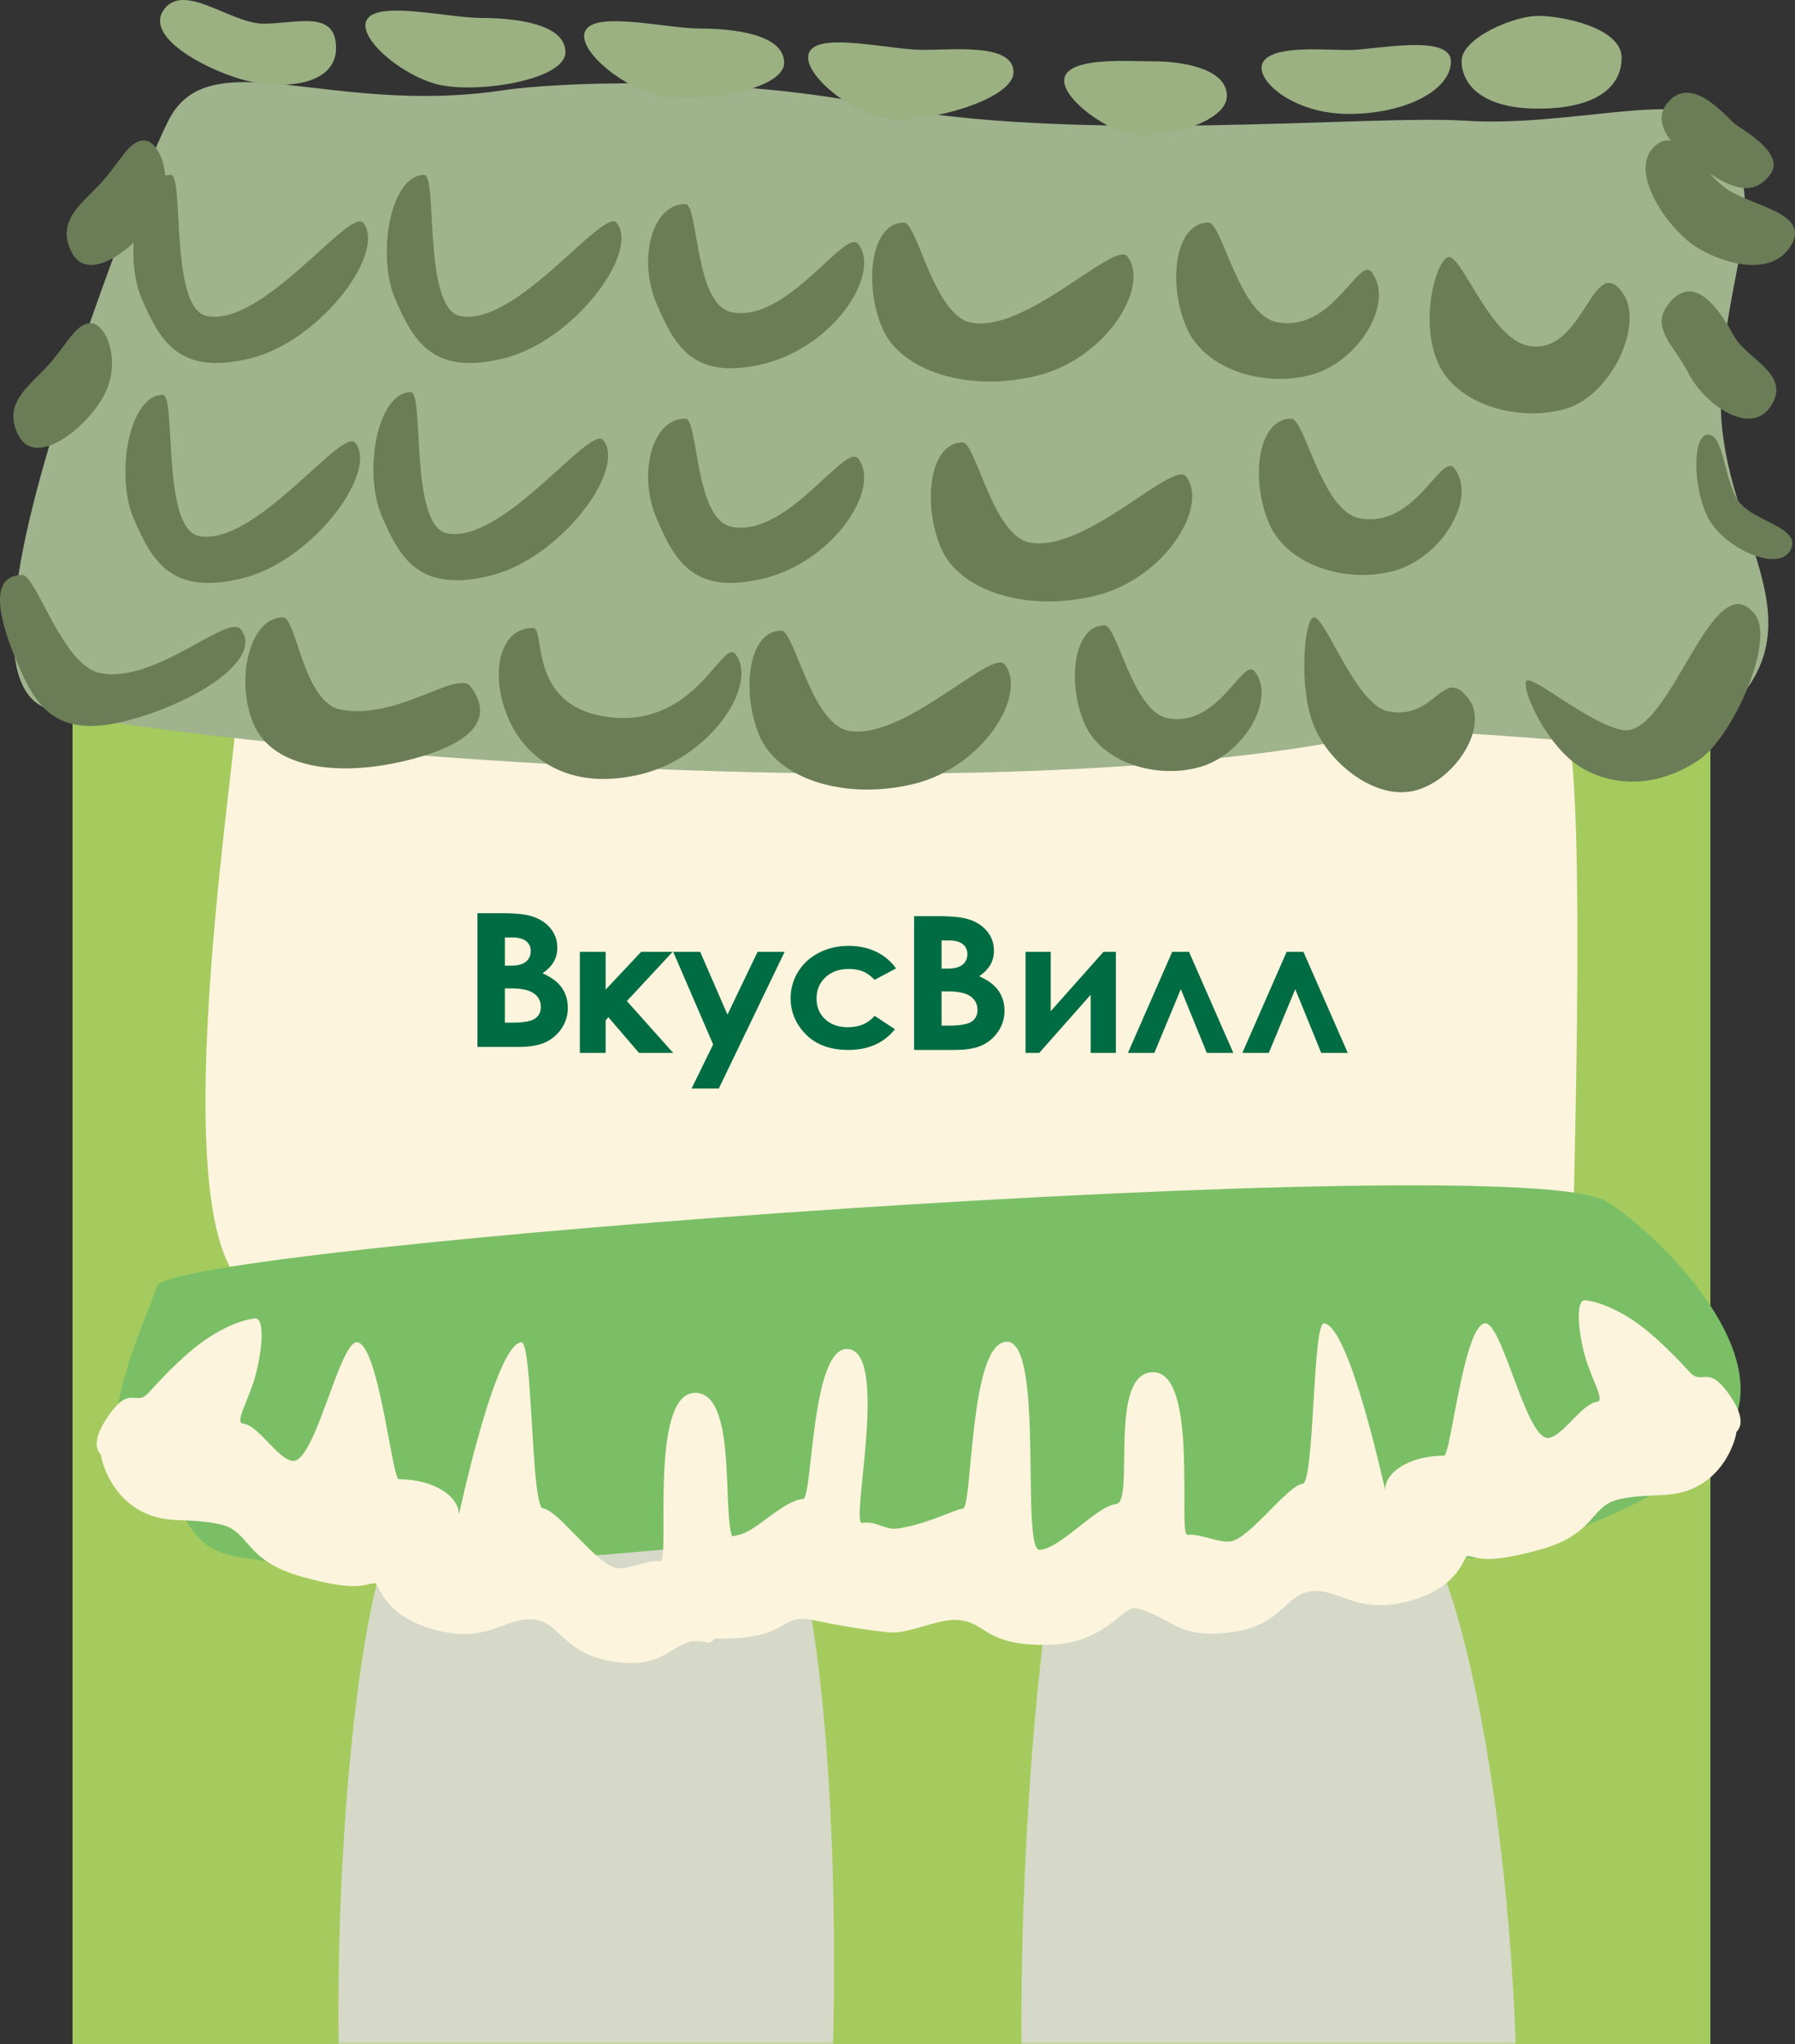
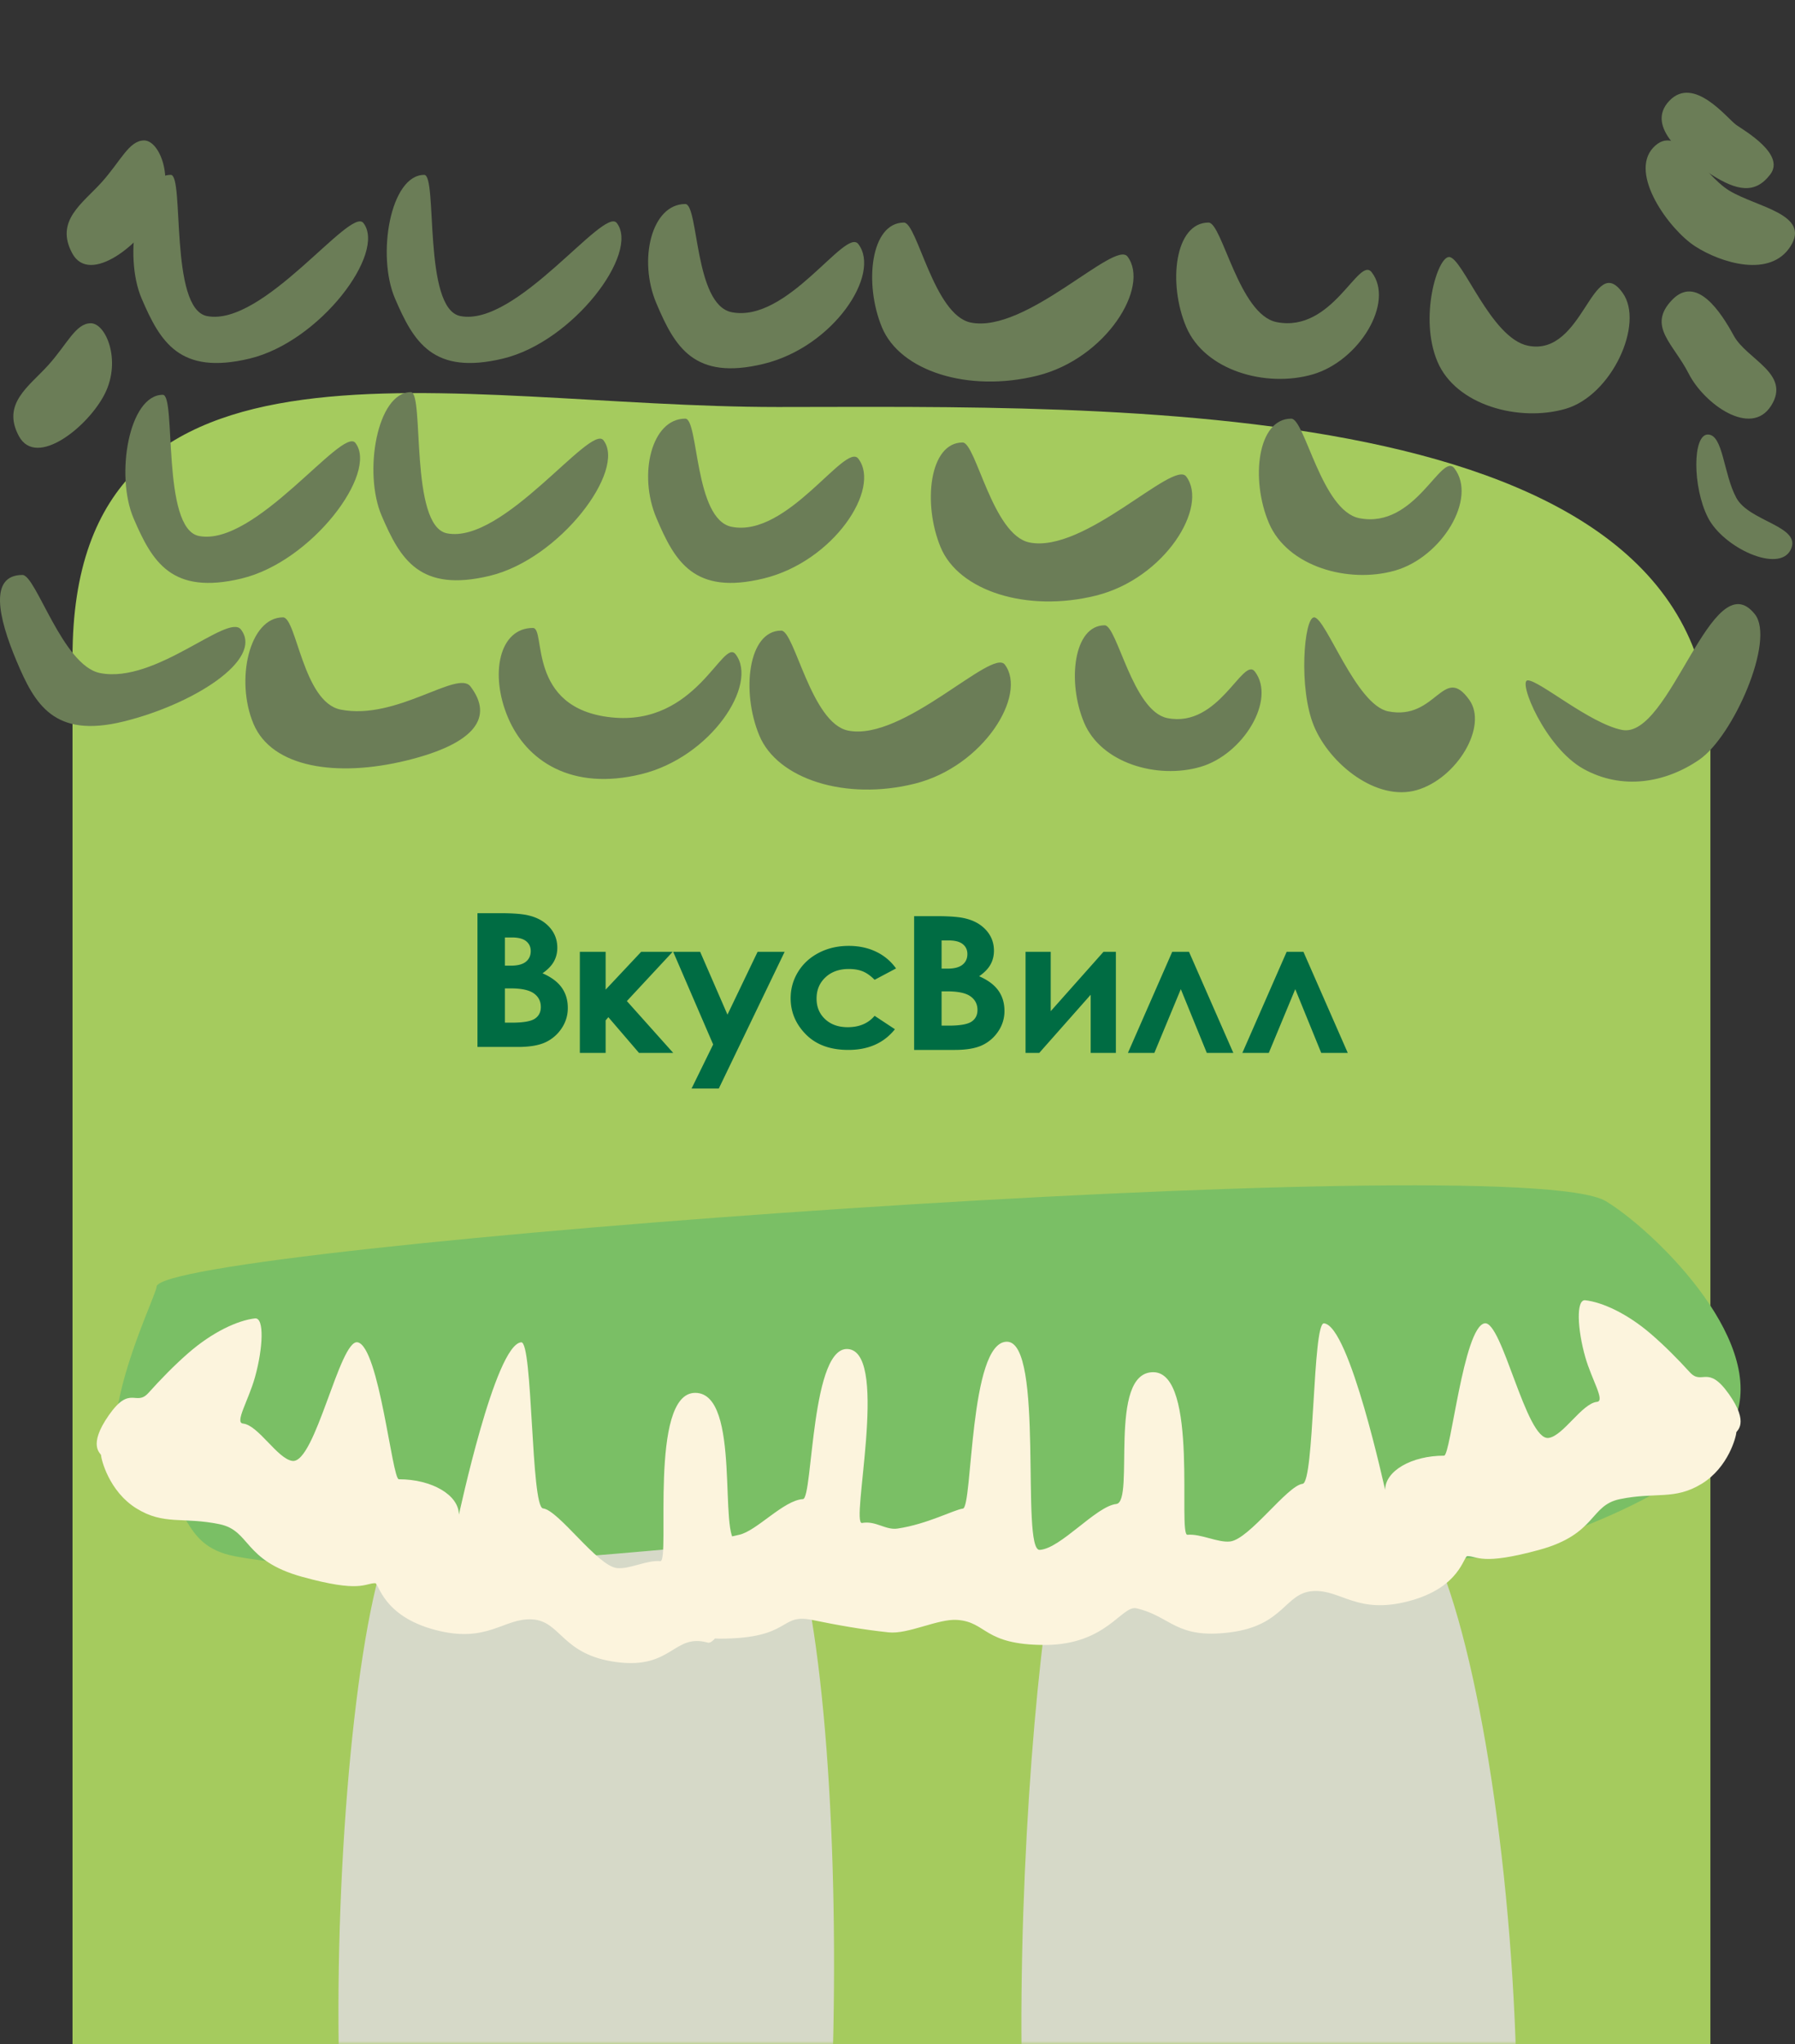
<svg xmlns="http://www.w3.org/2000/svg" xmlns:xlink="http://www.w3.org/1999/xlink" width="297" height="338" viewBox="0 0 297 338">
  <rect x="0" y="0" width="297" height="338" fill="#333333" stroke="none" />
  <defs>
    <path id="a" d="M0 273h271V57.722c0-58.31-100.32-55.42-154.307-55.42C62.705 2.301 0-14.684 0 43.628V273z" />
  </defs>
  <g fill="none" fill-rule="evenodd">
    <g transform="translate(12 65)">
      <mask id="b" fill="#fff">
        <use xlink:href="#a" />
      </mask>
      <use fill="#A5CB5E" xlink:href="#a" />
      <path fill="#D6D9C8" d="M60.119 336.324c7.65 0 51.261 34.964 57.797 9.213 12.86-50.67 10.013-166.515-5.95-166.515-8.836 0-51.013-.843-57.828 7.935-11.397 14.679-17.631 149.367 5.98 149.367zM172.73 338.886c7.606 0 48.374 31.301 57.473 9.24 18.987-46.037 3.648-164.708-12.225-164.708-8.787 0-49.626-9.901-54.044 4-6.733 21.189-14.683 151.468 8.796 151.468z" mask="url(#b)" />
    </g>
-     <path fill="#FCF4DD" d="M44.251 213.926c8.91 0 52.747 3.15 99.742 3.073 56.214-.094 116.2-3.734 116.2-8.34 0-8.455 2.857-90.901-2.18-90.901-5.036 0-218.871-8.455-218.871 0s-14.456 96.168 5.11 96.168z" />
    <g fill="#006C43">
      <path d="M79 173.119V151h3.755c2.177 0 3.77.13 4.777.391 1.43.35 2.568 1.003 3.413 1.953.845.954 1.267 2.076 1.267 3.37 0 .842-.192 1.606-.576 2.292-.384.686-1.01 1.332-1.874 1.933 1.45.631 2.51 1.421 3.181 2.37.671.945 1.005 2.065 1.005 3.359a5.92 5.92 0 0 1-1.038 3.398 6.476 6.476 0 0 1-2.682 2.293c-1.094.506-2.605.76-4.534.76H79zm4.545-18.104v4.661h.994c1.107 0 1.931-.215 2.469-.646.536-.432.806-1.019.806-1.76 0-.692-.255-1.24-.766-1.647-.511-.406-1.288-.608-2.33-.608h-1.173zm0 8.42v5.668h1.14c1.887 0 3.16-.22 3.816-.661.656-.44.984-1.083.984-1.924 0-.954-.384-1.705-1.155-2.255-.77-.552-2.051-.828-3.842-.828h-.943zM95.941 157.39h4.267v6.253l5.876-6.253h5.21l-7.573 8.142 7.667 8.57h-5.66l-5.07-5.904-.45.528v5.376h-4.267zM111.388 157.39h4.46l4.518 10.387 4.985-10.387h4.473L118.93 180h-4.507l3.576-7.292zM148.26 160.136l-3.547 1.88c-.666-.672-1.322-1.137-1.973-1.399-.651-.26-1.414-.39-2.289-.39-1.592 0-2.881.458-3.864 1.374-.985.916-1.478 2.088-1.478 3.522 0 1.39.473 2.527 1.423 3.407.947.881 2.192 1.322 3.73 1.322 1.908 0 3.39-.627 4.451-1.881l3.36 2.217c-1.821 2.281-4.39 3.422-7.705 3.422-2.986 0-5.324-.85-7.014-2.556-1.69-1.704-2.534-3.7-2.534-5.985 0-1.584.41-3.042 1.233-4.376.82-1.332 1.967-2.381 3.438-3.143 1.472-.762 3.118-1.143 4.938-1.143 1.687 0 3.198.324 4.54.97a8.527 8.527 0 0 1 3.29 2.76M151.25 173.61v-22.118h3.752c2.177 0 3.771.13 4.778.39 1.429.351 2.567 1.003 3.412 1.954.846.953 1.267 2.076 1.267 3.37 0 .841-.191 1.605-.575 2.292-.384.686-1.009 1.331-1.875 1.933 1.45.63 2.511 1.42 3.182 2.369.672.946 1.006 2.066 1.006 3.36a5.906 5.906 0 0 1-1.041 3.398 6.473 6.473 0 0 1-2.68 2.293c-1.095.506-2.605.76-4.532.76h-6.695zm4.544-18.103v4.66h.993c1.108 0 1.93-.215 2.468-.646.538-.431.807-1.018.807-1.76 0-.691-.256-1.24-.766-1.646-.51-.406-1.286-.608-2.33-.608h-1.172zm0 8.42v5.668h1.139c1.888 0 3.16-.22 3.816-.662.656-.44.984-1.083.984-1.923 0-.954-.383-1.705-1.155-2.256-.77-.552-2.05-.827-3.84-.827h-.944zM171.956 174.102h-2.27V157.39h4.166v9.815l8.728-9.815h2.053v16.712h-4.168v-9.616zM204.066 174.102h-4.39l-4.298-10.54-4.378 10.54h-4.374l7.328-16.712h2.779zM223 174.102h-4.39l-4.298-10.54-4.377 10.54h-4.374l7.327-16.712h2.778z" />
    </g>
-     <path fill="#9FB38D" d="M7.217 116.94c10.22 4.734 146.803 18.968 217.577 5.03 17.444-3.435 49.296 4.862 57.816-1.668 21.14-16.204 2.115-31.105 2.115-53.751 0-22.647 10.25-34.405-2.115-46.586-4.828-4.755-23.543 1.05-40.07 0-16.527-1.049-64.686 3.95-98.106-2.666-24.842-4.918-52.68-3.643-61.143-2.377-28.955 4.329-48.655-8.446-55.443 5.043-2.807 5.58-7.092 16.781-13.3 34.305-8.803 24.847-18.466 57.51-7.331 62.67z" />
    <path fill="#6B7D57" d="M259.024 67.606c7.676-2.218 13.08-14.1 9.469-19.16-5.004-7.013-6.433 10.571-15.658 8.724-6.196-1.24-10.847-14.672-13.078-14.672-1.927 0-4.968 10.038-1.927 17.28 3.042 7.242 13.519 10.047 21.194 7.828zM11.955 41.889c2.898 5.366 11.569-1.63 14.258-7.095 2.689-5.465.139-11.573-2.365-11.573-2.504 0-3.89 3.446-7.054 6.947-3.163 3.501-7.737 6.354-4.839 11.72zM3.13 72.12c2.897 5.366 11.568-1.631 14.257-7.095 2.688-5.465.139-11.573-2.365-11.573-2.504 0-3.89 3.446-7.054 6.947C4.805 63.9.23 66.753 3.129 72.119zM296.28 90.914c1.942-3.91-6.829-4.61-8.985-8.589-2.156-3.979-2.168-10.472-4.714-10.472-2.546 0-2.546 8.667 0 13.703 2.546 5.037 11.757 9.267 13.7 5.358zM293.051 67.086c3.35-5.298-4.027-7.633-6.174-11.568-2.146-3.935-6.209-10.182-10.277-5.86-4.068 4.32.28 7.15 2.815 12.13 2.534 4.981 10.286 10.596 13.636 5.298zM296.266 40.714c3.35-5.305-5.593-6.442-10.136-9.19-4.542-2.749-8.517-11.444-12.583-7.117-4.066 4.327 2.64 13.54 6.911 16.307 4.27 2.768 12.46 5.305 15.808 0z" />
    <path fill="#6B7D57" d="M292.914 28.833c2.497-3.31-4.144-7.138-5.623-8.168-1.48-1.03-7.024-8.27-11.093-3.988-4.07 4.284 2.626 9.417 6.9 12.156 4.273 2.74 7.318 3.31 9.816 0zM41.313 59.29c11.62-2.788 22.644-17.495 18.812-22.419-2.153-2.767-16.572 17.215-25.877 15.393-6.25-1.223-3.734-23.348-5.984-23.348-5.6 0-7.898 13.306-4.83 20.447 3.068 7.141 6.259 12.717 17.88 9.928zM20.433 119.306c11.51-2.82 23.235-10.227 19.44-15.206-2.134-2.798-14.112 9.035-23.329 7.192-6.19-1.237-10.592-16.218-12.821-16.218-5.547 0-4.04 6.972-1 14.193 3.038 7.221 6.2 12.859 17.71 10.04zM39.99 95.655C51.61 92.867 62.632 78.16 58.8 73.235 56.648 70.47 42.23 90.452 32.924 88.63c-6.25-1.224-3.734-23.348-5.984-23.348-5.6 0-7.898 13.305-4.83 20.447 3.068 7.14 6.259 12.716 17.88 9.927zM83.237 59.29c11.62-2.788 22.644-17.495 18.813-22.419-2.154-2.767-16.573 17.215-25.878 15.393-6.25-1.223-3.734-23.348-5.984-23.348-5.6 0-7.898 13.306-4.83 20.447 3.068 7.141 6.26 12.717 17.88 9.928z" />
    <path fill="#6B7D57" d="M67.267 125.751c11.559-2.825 14.385-7.257 10.573-12.245-2.142-2.803-12.233 5.672-21.489 3.827-6.217-1.24-7.288-15.25-9.526-15.25-5.57 0-7.932 10.38-4.88 17.615 3.052 7.234 13.762 8.878 25.322 6.053zM81.03 95.217c11.621-2.788 22.645-17.496 18.813-22.42-2.153-2.766-16.572 17.216-25.877 15.394-6.25-1.224-3.734-23.348-5.984-23.348-5.6 0-7.899 13.305-4.83 20.446 3.067 7.142 6.259 12.717 17.879 9.928zM126.37 60.16c11.548-2.811 19.455-14.84 15.647-19.805-2.14-2.79-11.712 13.105-20.959 11.268-6.21-1.234-5.44-17.887-7.676-17.887-5.565 0-7.83 9.212-4.78 16.413 3.049 7.202 6.22 12.824 17.768 10.012zM106.106 128.013c11.523-2.815 19.413-14.852 15.613-19.82-2.135-2.793-6.45 11.919-20.564 10.43-14.114-1.49-10.753-14.787-12.984-14.787-5.553 0-7.174 7.58-4.132 14.786 3.043 7.207 10.544 12.205 22.067 9.39zM126.37 95.65c11.548-2.813 19.455-14.842 15.647-19.807-2.14-2.79-11.712 13.105-20.959 11.268-6.21-1.234-5.44-17.887-7.676-17.887-5.565 0-7.83 9.212-4.78 16.414 3.049 7.201 6.22 12.823 17.768 10.011z" />
    <path fill="#6B7D57" d="M171.624 62.122c11.397-2.828 18.694-14.705 14.936-19.697-2.112-2.805-16.809 12.759-25.935 10.911-6.129-1.24-8.853-16.533-11.06-16.533-5.492 0-6.642 10.092-3.633 17.333 3.009 7.24 14.295 10.813 25.692 7.986zM151.324 129.593c11.397-2.827 18.694-14.704 14.936-19.696-2.112-2.806-16.809 12.758-25.935 10.911-6.13-1.24-8.853-16.534-11.06-16.534-5.492 0-6.642 10.093-3.633 17.334 3.009 7.24 14.295 10.813 25.692 7.985zM181.333 98.486c11.397-2.827 18.694-14.704 14.936-19.696-2.112-2.806-16.809 12.758-25.935 10.911-6.13-1.24-8.854-16.534-11.06-16.534-5.492 0-6.643 10.093-3.633 17.334 3.009 7.24 14.295 10.813 25.692 7.985zM217.147 61.924c7.73-2.209 13.638-11.935 9.813-16.904-2.15-2.793-6.443 10.08-15.733 8.242-6.24-1.235-9.012-16.46-11.259-16.46-5.59 0-6.761 10.048-3.698 17.256 3.063 7.207 13.147 10.074 20.877 7.866zM198.599 126.816c7.12-2.059 12.561-11.125 9.038-15.758-1.98-2.603-5.934 9.397-14.49 7.683-5.748-1.151-8.302-15.343-10.37-15.343-5.15 0-6.228 9.366-3.407 16.085 2.82 6.72 12.11 9.392 19.229 7.333zM230.828 94.345c7.73-2.209 13.638-11.934 9.812-16.904-2.15-2.793-6.442 10.08-15.732 8.242-6.24-1.235-9.013-16.459-11.26-16.459-5.59 0-6.76 10.047-3.698 17.255 3.064 7.208 13.148 10.075 20.878 7.866zM234.42 130.646c6.632-1.915 11.812-10.549 8.691-14.918-4.324-6.053-5.45 3.493-13.421 1.898-5.355-1.071-10.333-15.542-12.26-15.542-1.666 0-2.63 11.778 0 18.029 2.628 6.251 10.356 12.449 16.99 10.533zM281.163 125.62c5.63-3.864 12.61-19.768 9.2-24.051-7.096-8.917-14.006 20.733-21.992 19.128-5.364-1.079-13.663-8.198-15.594-8.198-1.668 0 2.84 11.095 9.217 14.638 6.377 3.543 13.539 2.346 19.17-1.518z" />
-     <path fill="#9BB182" d="M40.077 13.156c6.219 1.764 15.528 1.198 15.528-5.21 0-6.409-6.584-4.03-11.996-4.03-5.412 0-13.081-6.903-16.456-2.379-3.376 4.525 6.705 9.854 12.924 11.619zM72.09 13.876c6.212 1.736 21.467-.524 21.467-5.254 0-4.73-8.472-5.652-13.877-5.652-5.406 0-16.434-2.74-18.774 0s4.974 9.169 11.185 10.906zM108.278 15.628c6.211 1.737 21.466-.524 21.466-5.254 0-4.73-8.472-5.651-13.877-5.651-5.405 0-16.433-2.74-18.774 0-2.34 2.74 4.974 9.169 11.185 10.905zM145.213 19.314c6.14 1.762 22.484-2.558 22.484-7.359 0-4.8-9.64-3.709-14.983-3.709s-16.243-2.781-18.556 0c-2.313 2.781 4.916 9.305 11.055 11.068zM185.727 21.847c4.868 1.732 17.274-1.248 17.274-5.965s-7.839-5.74-12.075-5.74c-4.236 0-12.684-.638-14.518 2.095-1.834 2.733 4.451 7.878 9.32 9.61zM223.146 18.84c9.49 0 16.925-3.976 16.925-8.668 0-4.692-12.742-1.898-16.925-1.898s-12.29-.82-14.101 1.898c-1.812 2.718 4.612 8.667 14.101 8.667zM254.53 17.963c9.532 0 13.785-3.548 13.785-8.42 0-4.87-9.584-6.914-13.786-6.914-4.201 0-12.692 3.727-12.692 7.444 0 3.718 3.16 7.89 12.692 7.89z" />
    <path fill="#7ABF65" d="M247.042 257.34c3.67-.843 35.402-9.828 40.195-23.129 4.768-13.229-14.087-31.128-21.551-35.598-14.969-8.965-239.781 7.477-239.781 14.165 0 1.658-14.385 30.166-1.63 33.05 7.73 1.749 5.012 9.703 14.612 11.512 19.324 3.64 53.433.47 77.252-1.68 13.152-1.189 123.58 3.36 130.903 1.68z" />
    <path fill="#FCF4DD" d="M242.783 257.308c1.718 0 2.317 1.586 11.889-1.027 9.571-2.612 8.301-7.36 13.369-8.395 5.954-1.217 9.023.211 13.508-2.526 4.485-2.738 5.74-7.925 5.74-8.496 0-.287 2.251-1.46-1.255-6.39-3.507-4.929-4.394-1.324-6.446-3.575-1.986-2.179-4.195-4.404-6.427-6.324-3.929-3.38-8.03-5.248-10.861-5.57-1.556-.177-1.314 4.786 0 9.404 1.057 3.718 3.327 7.253 1.943 7.394-2.497.254-5.61 5.662-8.026 5.969-3.709.471-7.696-19.515-10.589-18.949-3.484.682-5.605 21.88-6.691 21.88-5.385 0-9.75 2.53-9.75 5.651 0 .201-5.867-27.195-10.123-27.53-1.903-.151-1.559 26.32-3.54 26.536-2.532.275-8.812 9.178-11.996 9.532-2.041.228-4.827-1.304-7.058-1.107-1.632.144 1.933-26.886-5.663-26.886-7.595 0-2.989 21.445-6.106 21.793-3.373.377-9.184 7.379-12.672 7.59-3.198.192.833-34.422-5.43-34.422-6.262 0-5.649 27.395-7.279 27.596-1.465.181-5.886 2.57-10.812 3.3-2.004.296-3.591-1.336-5.877-.926-1.964.353 4.408-27.42-2.045-28.72-6.453-1.3-6.06 24.689-7.73 24.776-3.18.166-7.671 5.283-10.559 5.9-9.053 1.931-15.825 5.67-15.265 6.131.239.196 2.01 11.043 12.02 11.043 12.004 0 9.814-4.219 15.297-3.1 4.19.857 8.139 1.574 12.69 2.06 3.215.343 8.16-2.27 11.314-2.06 4.987.334 4.293 4.14 14.52 4.14 10.226 0 12.726-6.617 15.17-6.054 5.753 1.326 6.462 5.12 15.485 3.974 9.023-1.147 9.023-6.565 13.771-6.831 4.608-.259 7.216 3.917 15.764 1.677 8.548-2.241 9.078-7.458 9.72-7.458z" />
    <path fill="#FCF4DD" d="M62.072 261.79c-1.75 0-2.36 1.64-12.113-1.063-9.753-2.704-8.46-7.617-13.622-8.69-6.067-1.26-9.194.219-13.764-2.614-4.57-2.834-5.848-8.202-5.848-8.793 0-.297-2.294-1.511 1.279-6.613 3.572-5.103 4.477-1.371 6.567-3.701 2.023-2.255 4.275-4.558 6.549-6.546 4.003-3.498 8.18-5.432 11.066-5.765 1.586-.183 1.338 4.953 0 9.734-1.077 3.847-3.39 7.506-1.98 7.652 2.545.263 5.717 5.86 8.178 6.178 3.779.488 7.841-20.198 10.79-19.612 3.55.706 5.71 22.647 6.817 22.647 5.487 0 9.935 2.618 9.935 5.848 0 .208 5.978-28.148 10.314-28.495 1.938-.155 1.588 27.242 3.607 27.466 2.58.285 8.978 9.5 12.222 9.866 2.08.235 4.918-1.35 7.192-1.146 1.663.15-1.97-27.827 5.77-27.827 7.74 0 3.742 24.312 6.92 24.673 3.436.39-2.463 17.285-4.848 16.625-5.683-1.571-5.84 4.416-15.034 3.23-9.193-1.188-9.193-6.796-14.031-7.071-4.695-.268-7.352 4.054-16.062 1.735s-9.25-7.718-9.904-7.718z" />
  </g>
</svg>